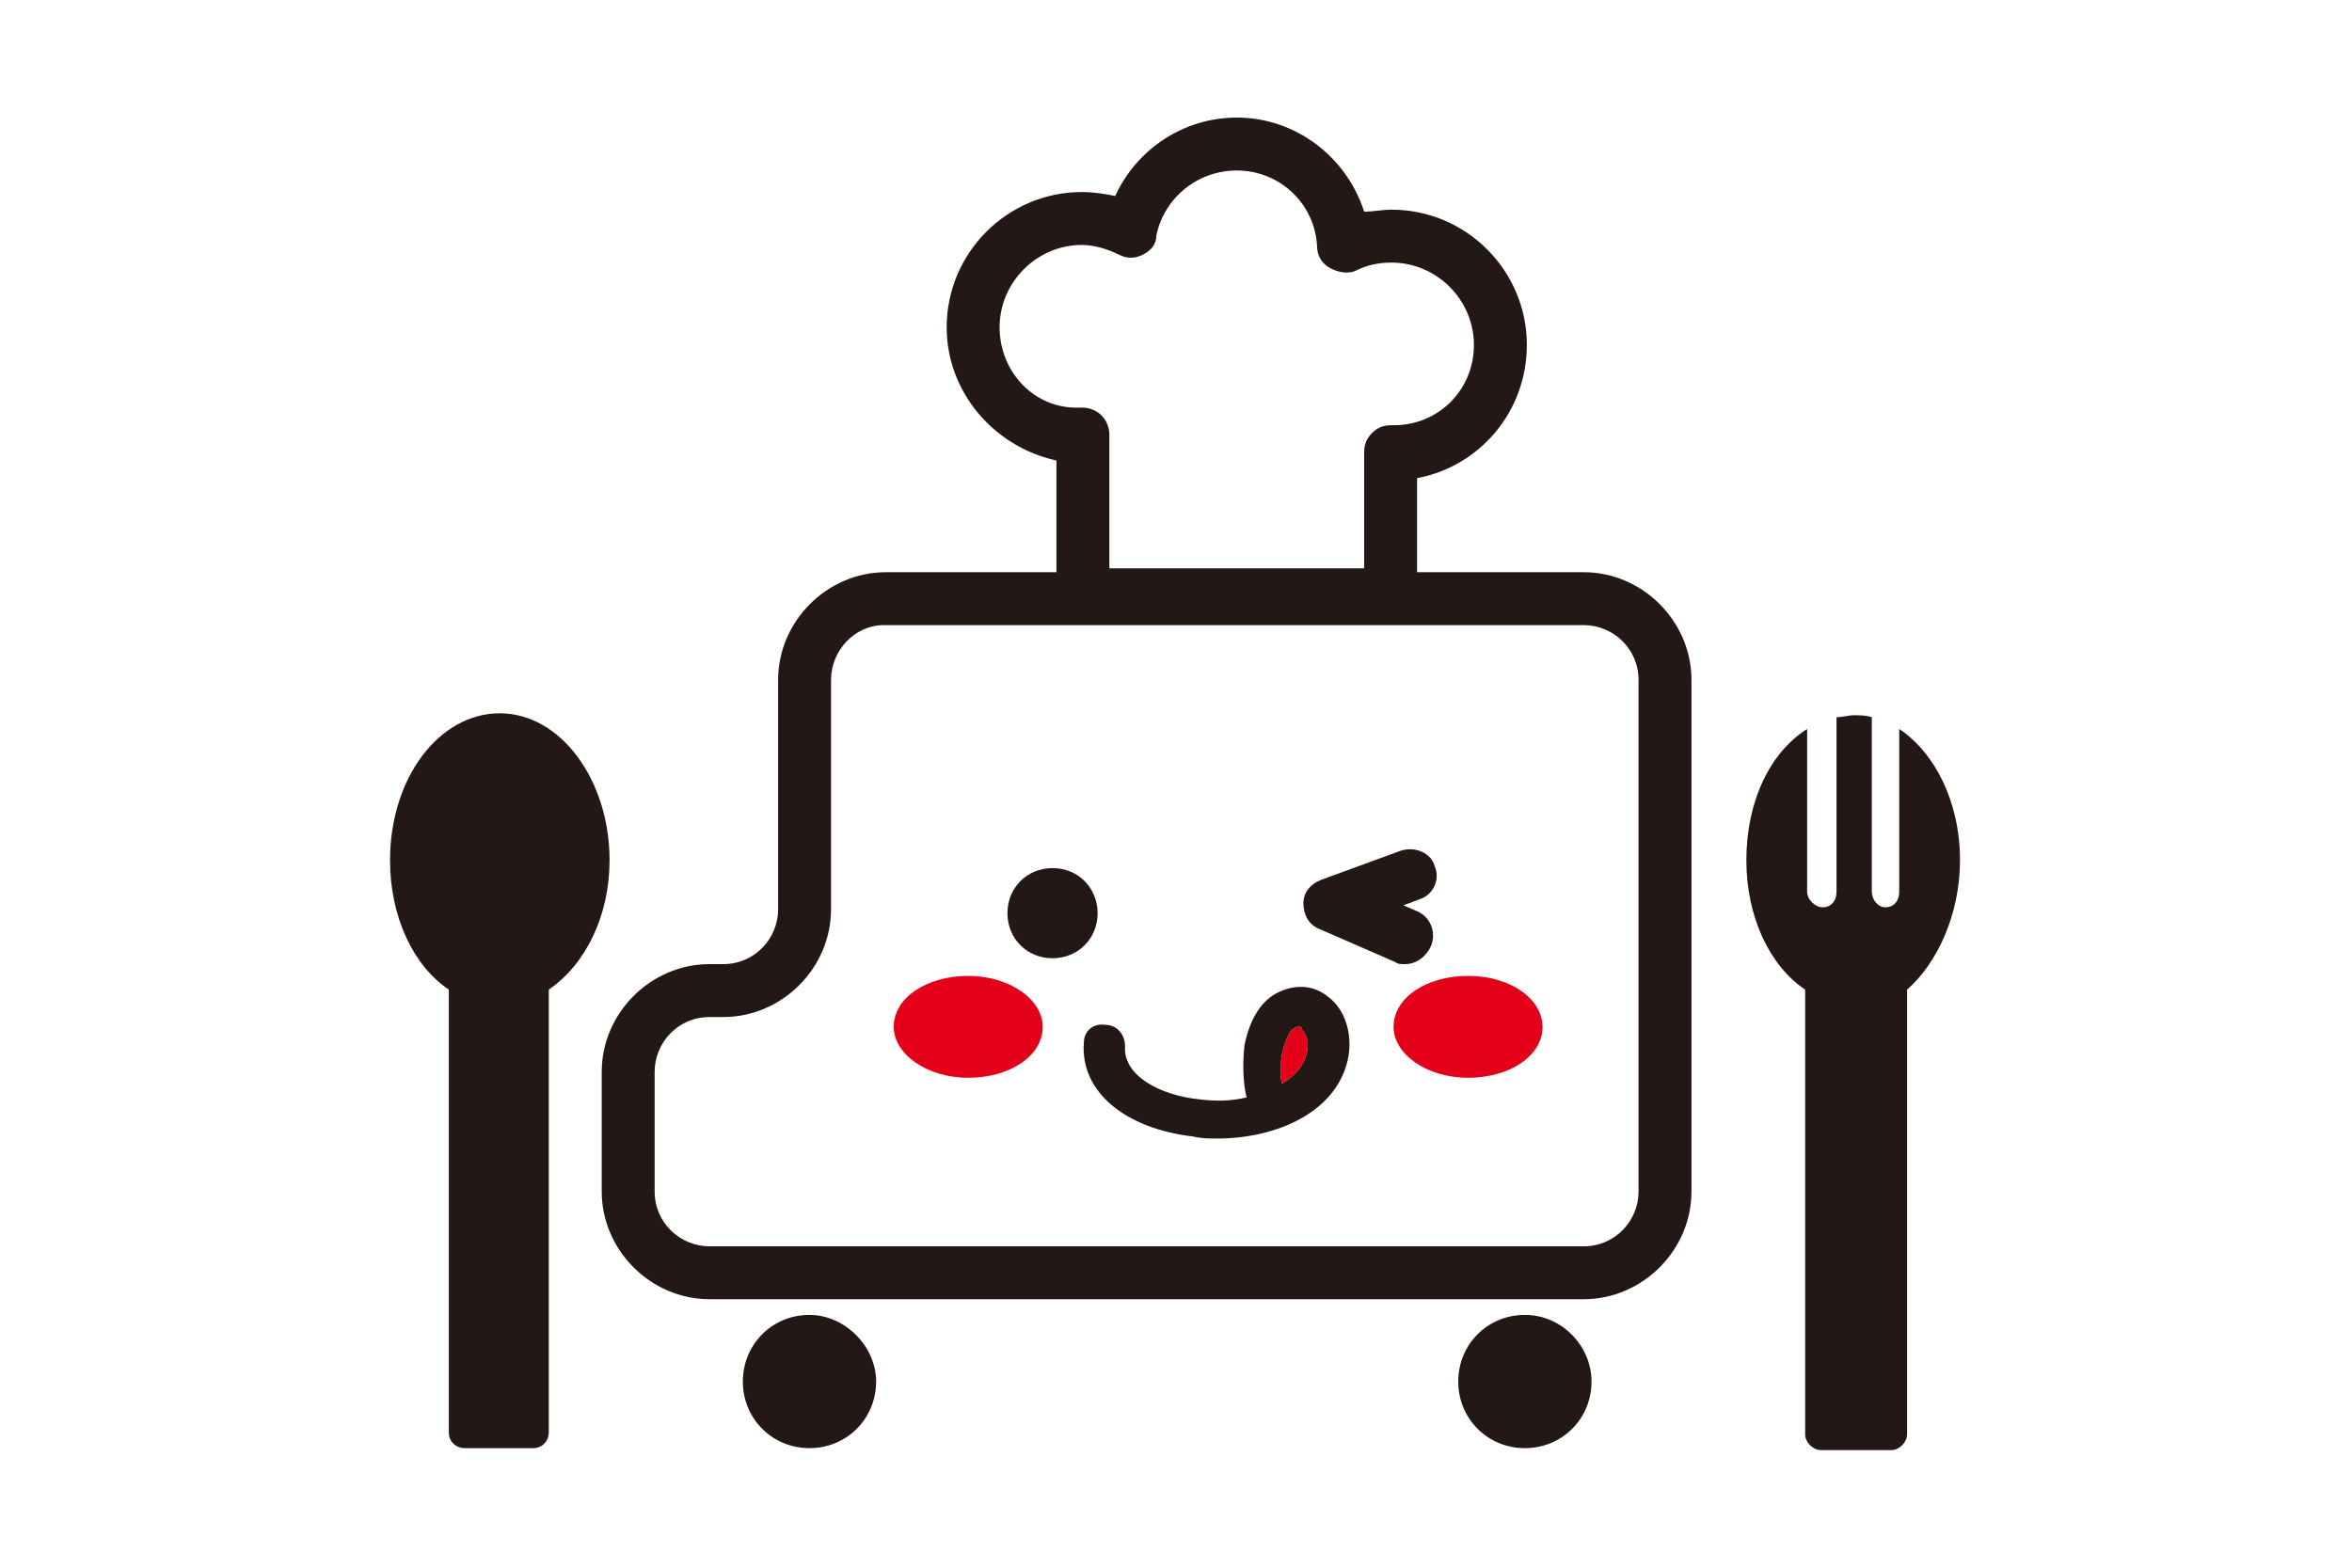
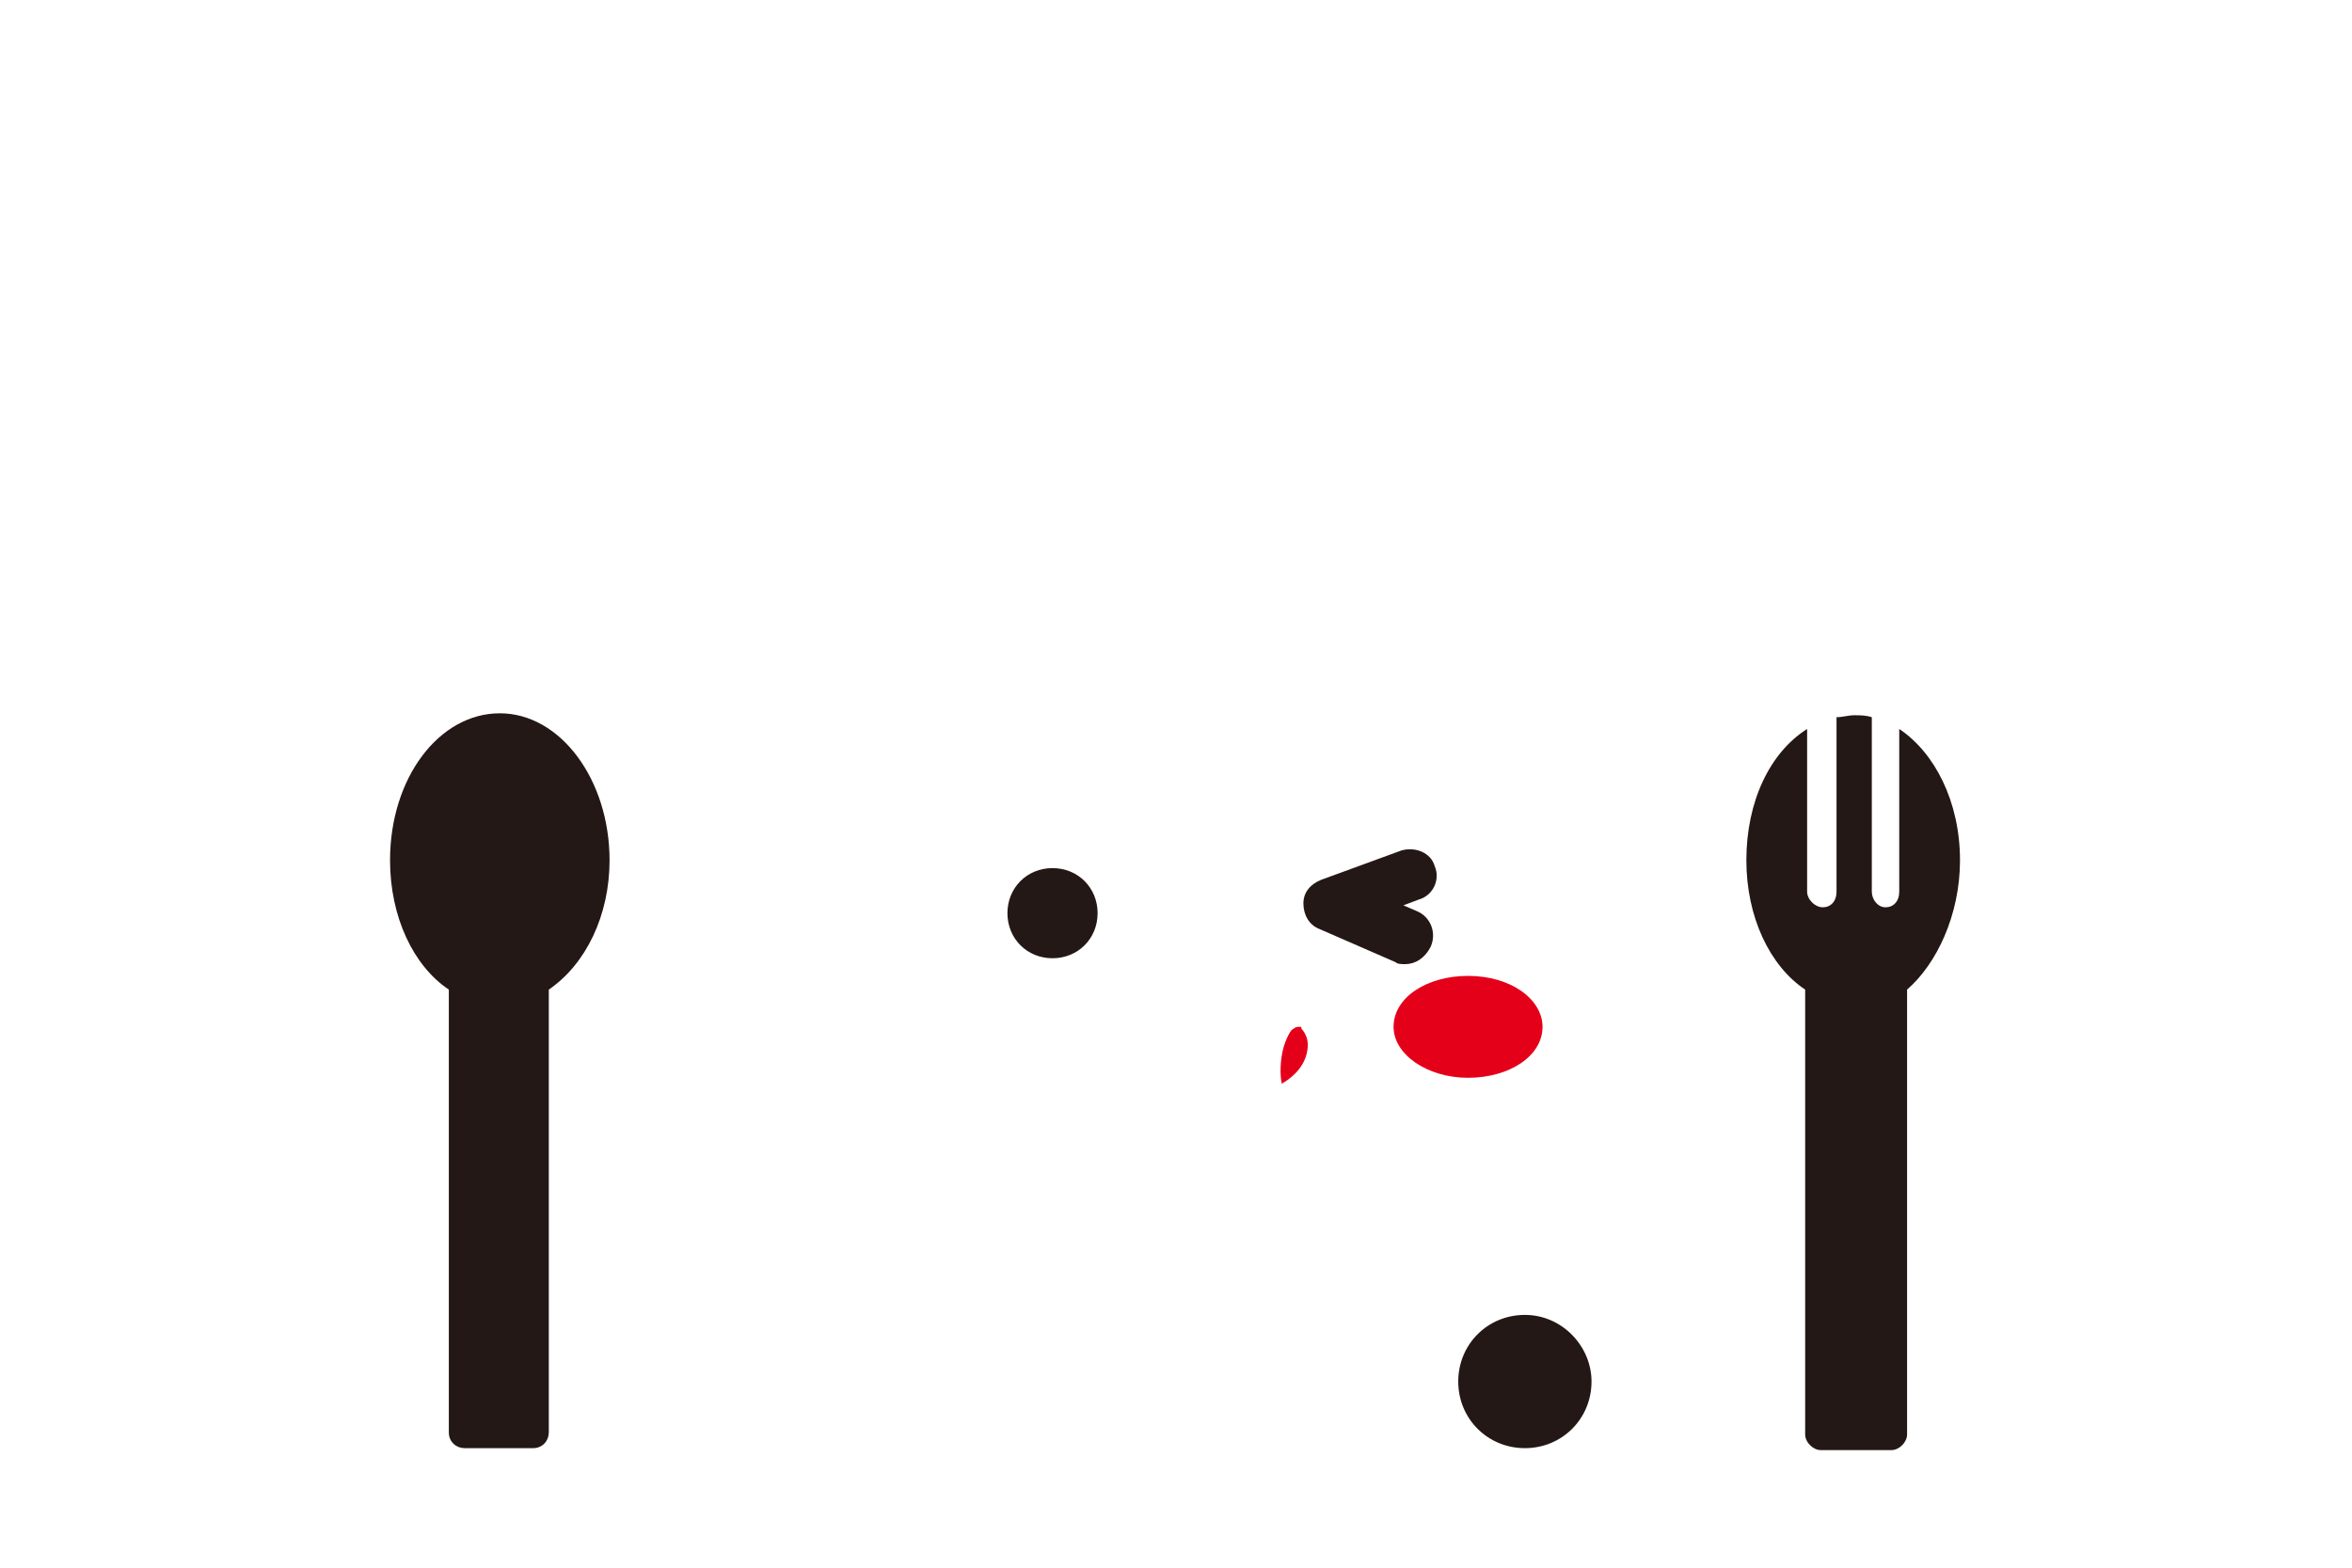
<svg xmlns="http://www.w3.org/2000/svg" version="1.1" id="レイヤー_1" x="0px" y="0px" width="120px" height="80px" viewBox="0 0 120 80" style="enable-background:new 0 0 120 80;" xml:space="preserve">
  <style type="text/css">
	.st0{fill:#E5001A;}
	.st1{fill:#231815;}
	.st2{fill:none;}
</style>
  <g>
    <g>
      <path class="st0" d="M66.3,52.4c-0.1,0-0.2,0-0.3,0.1c-0.1,0-0.3,0.3-0.5,0.9c-0.2,0.7-0.2,1.5-0.1,1.9c0.7-0.4,1.2-1,1.3-1.7    c0.1-0.5-0.1-0.9-0.3-1.1C66.4,52.4,66.4,52.4,66.3,52.4L66.3,52.4z" />
-       <path class="st1" d="M44.7,70.5c0,1.9-1.5,3.4-3.4,3.4c-1.9,0-3.4-1.5-3.4-3.4c0-1.9,1.5-3.4,3.4-3.4    C43.1,67.1,44.7,68.7,44.7,70.5z" />
      <path class="st1" d="M56,46.6c0,1.3-1,2.3-2.3,2.3c-1.3,0-2.3-1-2.3-2.3c0-1.3,1-2.3,2.3-2.3C55,44.3,56,45.3,56,46.6z" />
      <path class="st1" d="M81.2,70.5c0,1.9-1.5,3.4-3.4,3.4c-1.9,0-3.4-1.5-3.4-3.4c0-1.9,1.5-3.4,3.4-3.4    C79.7,67.1,81.2,68.7,81.2,70.5z" />
-       <path class="st1" d="M62.1,58.1c-0.4,0-0.8,0-1.2-0.1c-3.5-0.4-5.8-2.3-5.6-4.8c0-0.6,0.5-1,1.1-0.9c0.6,0,1,0.5,1,1.1    c-0.1,1.5,1.8,2.5,3.8,2.7c0.8,0.1,1.6,0.1,2.4-0.1c-0.2-0.8-0.2-1.9-0.1-2.7c0.3-1.4,0.9-2.3,1.8-2.7c0.9-0.4,1.8-0.3,2.5,0.3    c0.8,0.6,1.2,1.8,1,3C68.3,56.7,65.2,58.1,62.1,58.1L62.1,58.1z M66.3,52.4c-0.1,0-0.2,0-0.3,0.1c-0.1,0-0.3,0.3-0.5,0.9    c-0.2,0.7-0.2,1.5-0.1,1.9c0.7-0.4,1.2-1,1.3-1.7c0.1-0.5-0.1-0.9-0.3-1.1C66.4,52.4,66.4,52.4,66.3,52.4L66.3,52.4z" />
      <path class="st1" d="M71.7,49.2c-0.2,0-0.4,0-0.5-0.1l-3.9-1.7c-0.5-0.2-0.8-0.7-0.8-1.3c0-0.6,0.4-1,0.9-1.2l4.1-1.5    c0.7-0.2,1.5,0.1,1.7,0.8c0.3,0.7-0.1,1.5-0.8,1.7l-0.8,0.3l0.7,0.3c0.7,0.3,1,1.1,0.7,1.8C72.7,48.9,72.2,49.2,71.7,49.2    L71.7,49.2z" />
-       <path class="st0" d="M53.2,52.4c0,1.5-1.7,2.6-3.8,2.6c-2.1,0-3.8-1.2-3.8-2.6c0-1.5,1.7-2.6,3.8-2.6C51.5,49.8,53.2,51,53.2,52.4    z" />
      <path class="st0" d="M78.7,52.4c0,1.5-1.7,2.6-3.8,2.6c-2.1,0-3.8-1.2-3.8-2.6c0-1.5,1.7-2.6,3.8-2.6C77.1,49.8,78.7,51,78.7,52.4    z" />
-       <path class="st1" d="M80.8,29.2h-8.5v-4.8c3.2-0.6,5.6-3.4,5.6-6.8c0-3.8-3.1-6.9-6.9-6.9c-0.5,0-0.9,0.1-1.4,0.1    c-0.9-2.8-3.5-4.8-6.5-4.8c-2.7,0-5.1,1.6-6.2,4c-0.5-0.1-1.1-0.2-1.7-0.2c-3.8,0-6.9,3.1-6.9,6.9c0,3.3,2.4,6.1,5.6,6.8v5.7h-8.7    c-3,0-5.5,2.5-5.5,5.5v11.7c0,1.5-1.2,2.8-2.8,2.8h-0.7c-3,0-5.5,2.5-5.5,5.5v6.1c0,3,2.5,5.5,5.5,5.5h44.6c3,0,5.5-2.5,5.5-5.5    V34.7C86.3,31.7,83.8,29.2,80.8,29.2z M51,16.7c0-2.3,1.9-4.2,4.2-4.2c0.6,0,1.3,0.2,1.9,0.5c0.4,0.2,0.8,0.2,1.2,0    c0.4-0.2,0.7-0.5,0.7-1c0.4-1.9,2.1-3.3,4.1-3.3c2.2,0,4,1.7,4.1,3.9c0,0.5,0.3,0.9,0.7,1.1c0.4,0.2,0.9,0.3,1.3,0.1    c0.6-0.3,1.2-0.4,1.8-0.4c2.3,0,4.2,1.9,4.2,4.2c0,2.3-1.8,4.1-4.1,4.1c0,0,0,0-0.1,0c-0.4,0-0.7,0.1-1,0.4    c-0.3,0.3-0.4,0.6-0.4,1V29h-13v-6.8c0-0.8-0.6-1.4-1.4-1.4c0,0-0.1,0-0.1,0C52.8,20.9,51,19,51,16.7z M83.6,60.8    c0,1.5-1.2,2.8-2.8,2.8H36.2c-1.5,0-2.8-1.2-2.8-2.8v-6.1c0-1.5,1.2-2.8,2.8-2.8h0.7c3,0,5.5-2.5,5.5-5.5V34.7    c0-1.5,1.2-2.8,2.7-2.8h35.7c1.5,0,2.8,1.2,2.8,2.8V60.8z" />
      <path class="st1" d="M100,43.9c0-3-1.3-5.5-3.1-6.7v8.3c0,0.5-0.3,0.8-0.7,0.8c-0.4,0-0.7-0.4-0.7-0.8v-8.9    c-0.3-0.1-0.6-0.1-0.9-0.1c-0.3,0-0.6,0.1-0.9,0.1v8.9c0,0.5-0.3,0.8-0.7,0.8c-0.4,0-0.8-0.4-0.8-0.8v-8.3    c-1.9,1.2-3.1,3.7-3.1,6.7c0,2.9,1.2,5.4,3,6.6v22.7c0,0.4,0.4,0.8,0.8,0.8h3.6c0.4,0,0.8-0.4,0.8-0.8V50.5    C98.8,49.2,100,46.7,100,43.9z" />
      <path class="st1" d="M31.1,43.9c0-4.1-2.5-7.5-5.6-7.5c-3.1,0-5.6,3.3-5.6,7.5c0,2.9,1.2,5.4,3,6.6v22.6c0,0.5,0.4,0.8,0.8,0.8    h3.5c0.5,0,0.8-0.4,0.8-0.8V50.5C29.9,49.2,31.1,46.7,31.1,43.9z" />
    </g>
    <rect class="st2" width="120" height="80" />
  </g>
</svg>